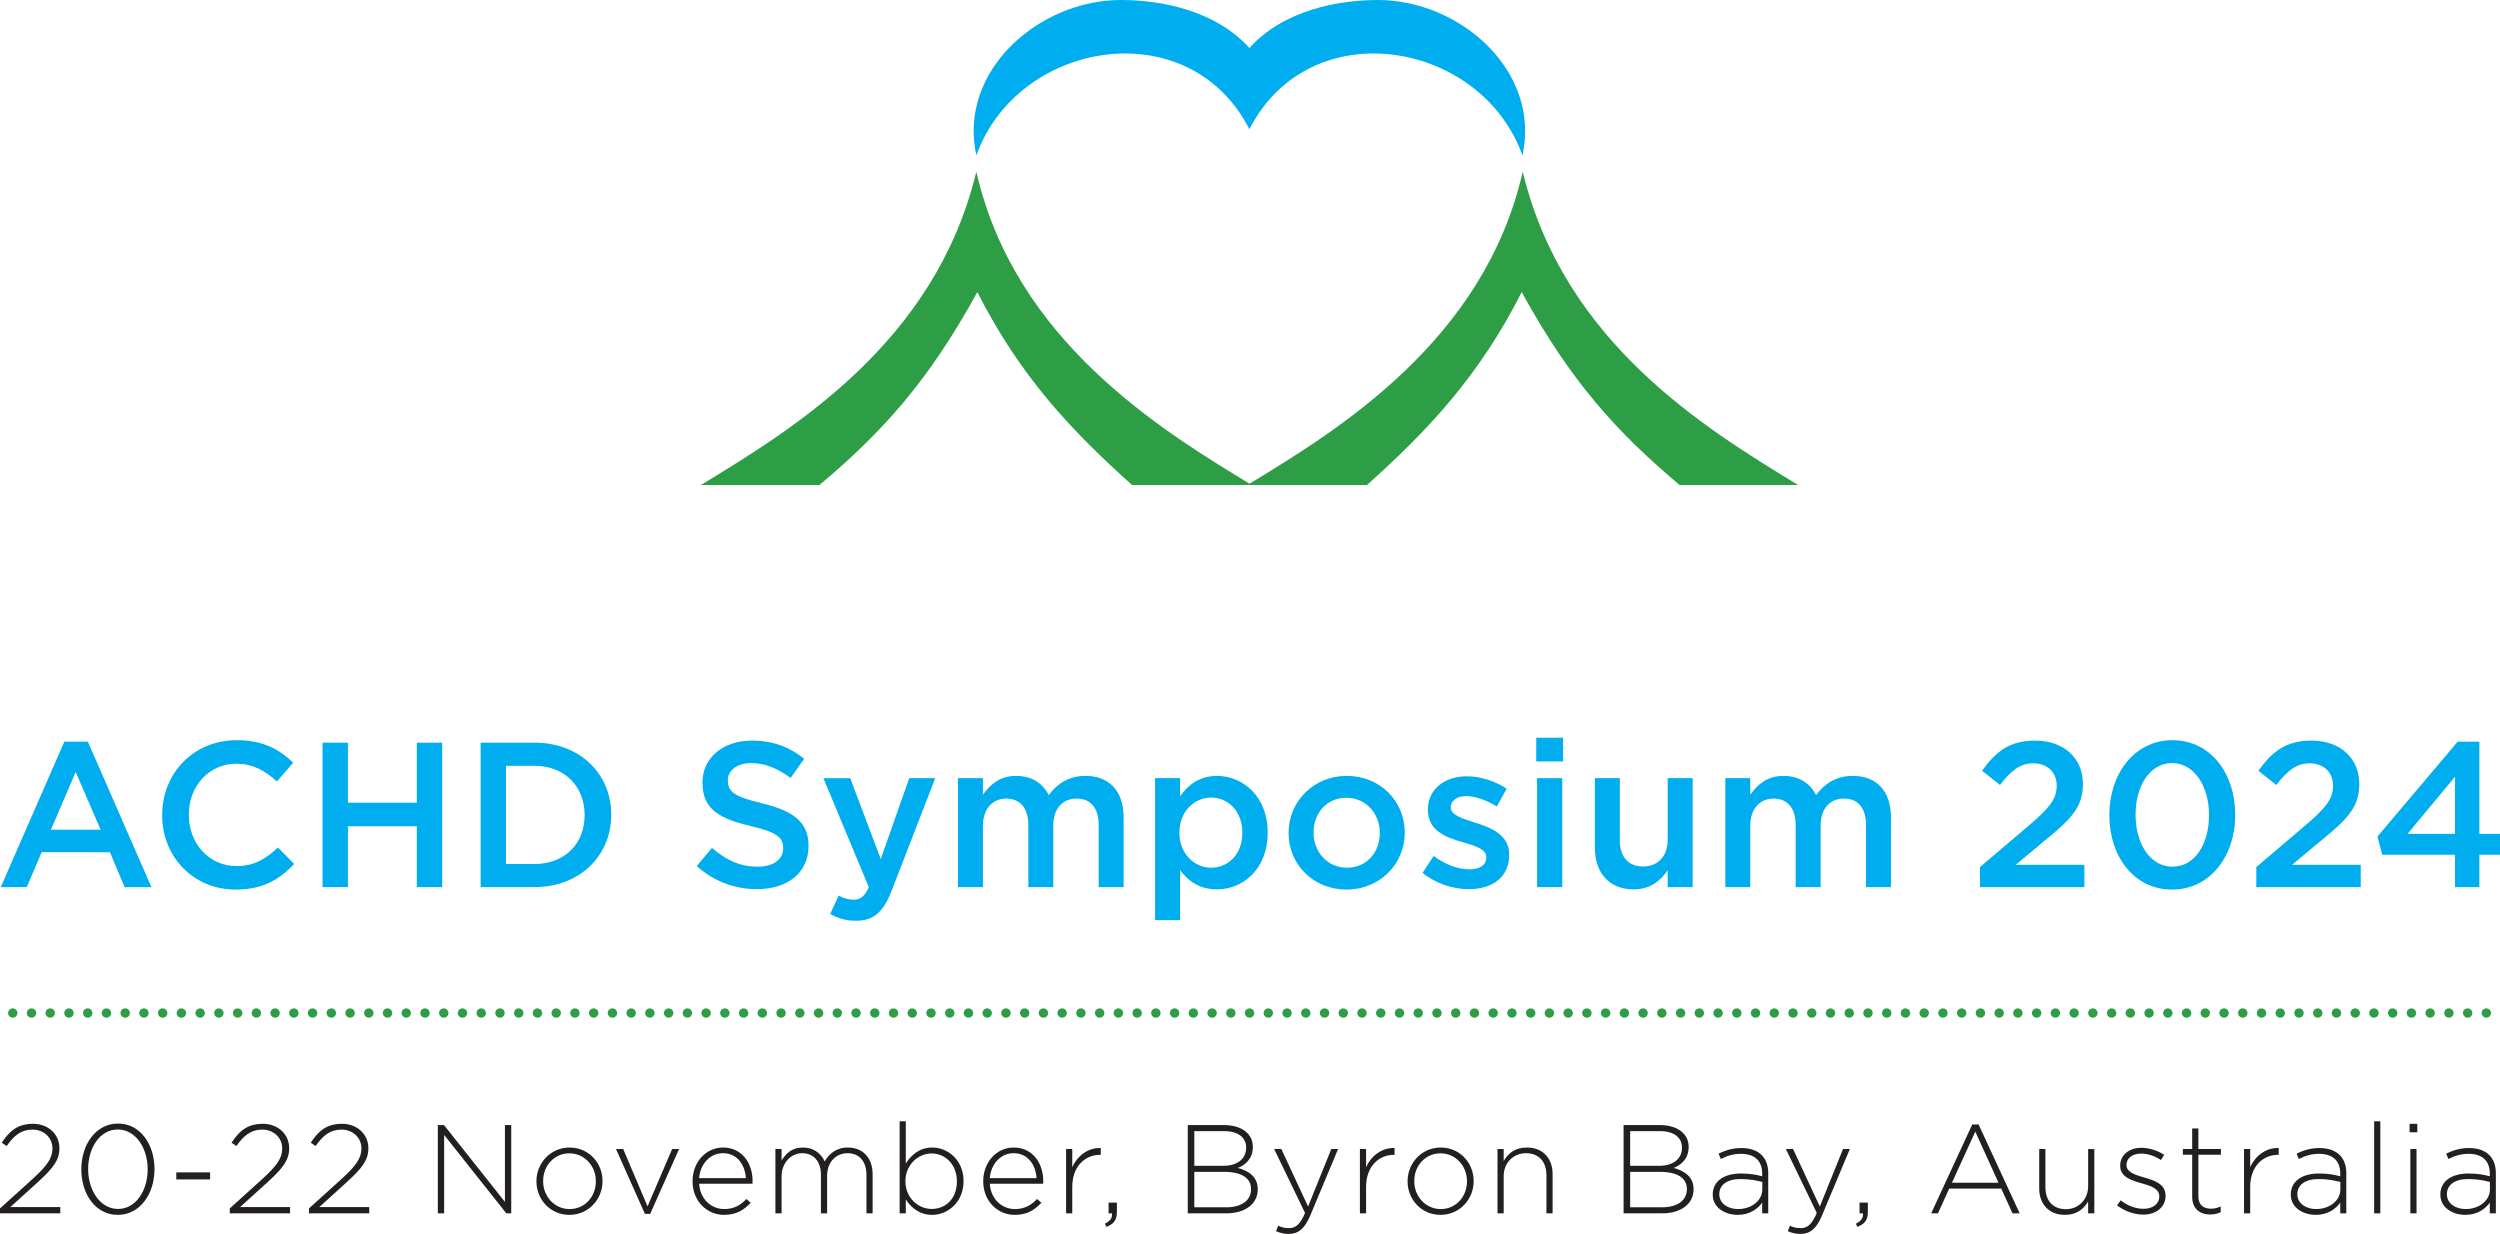
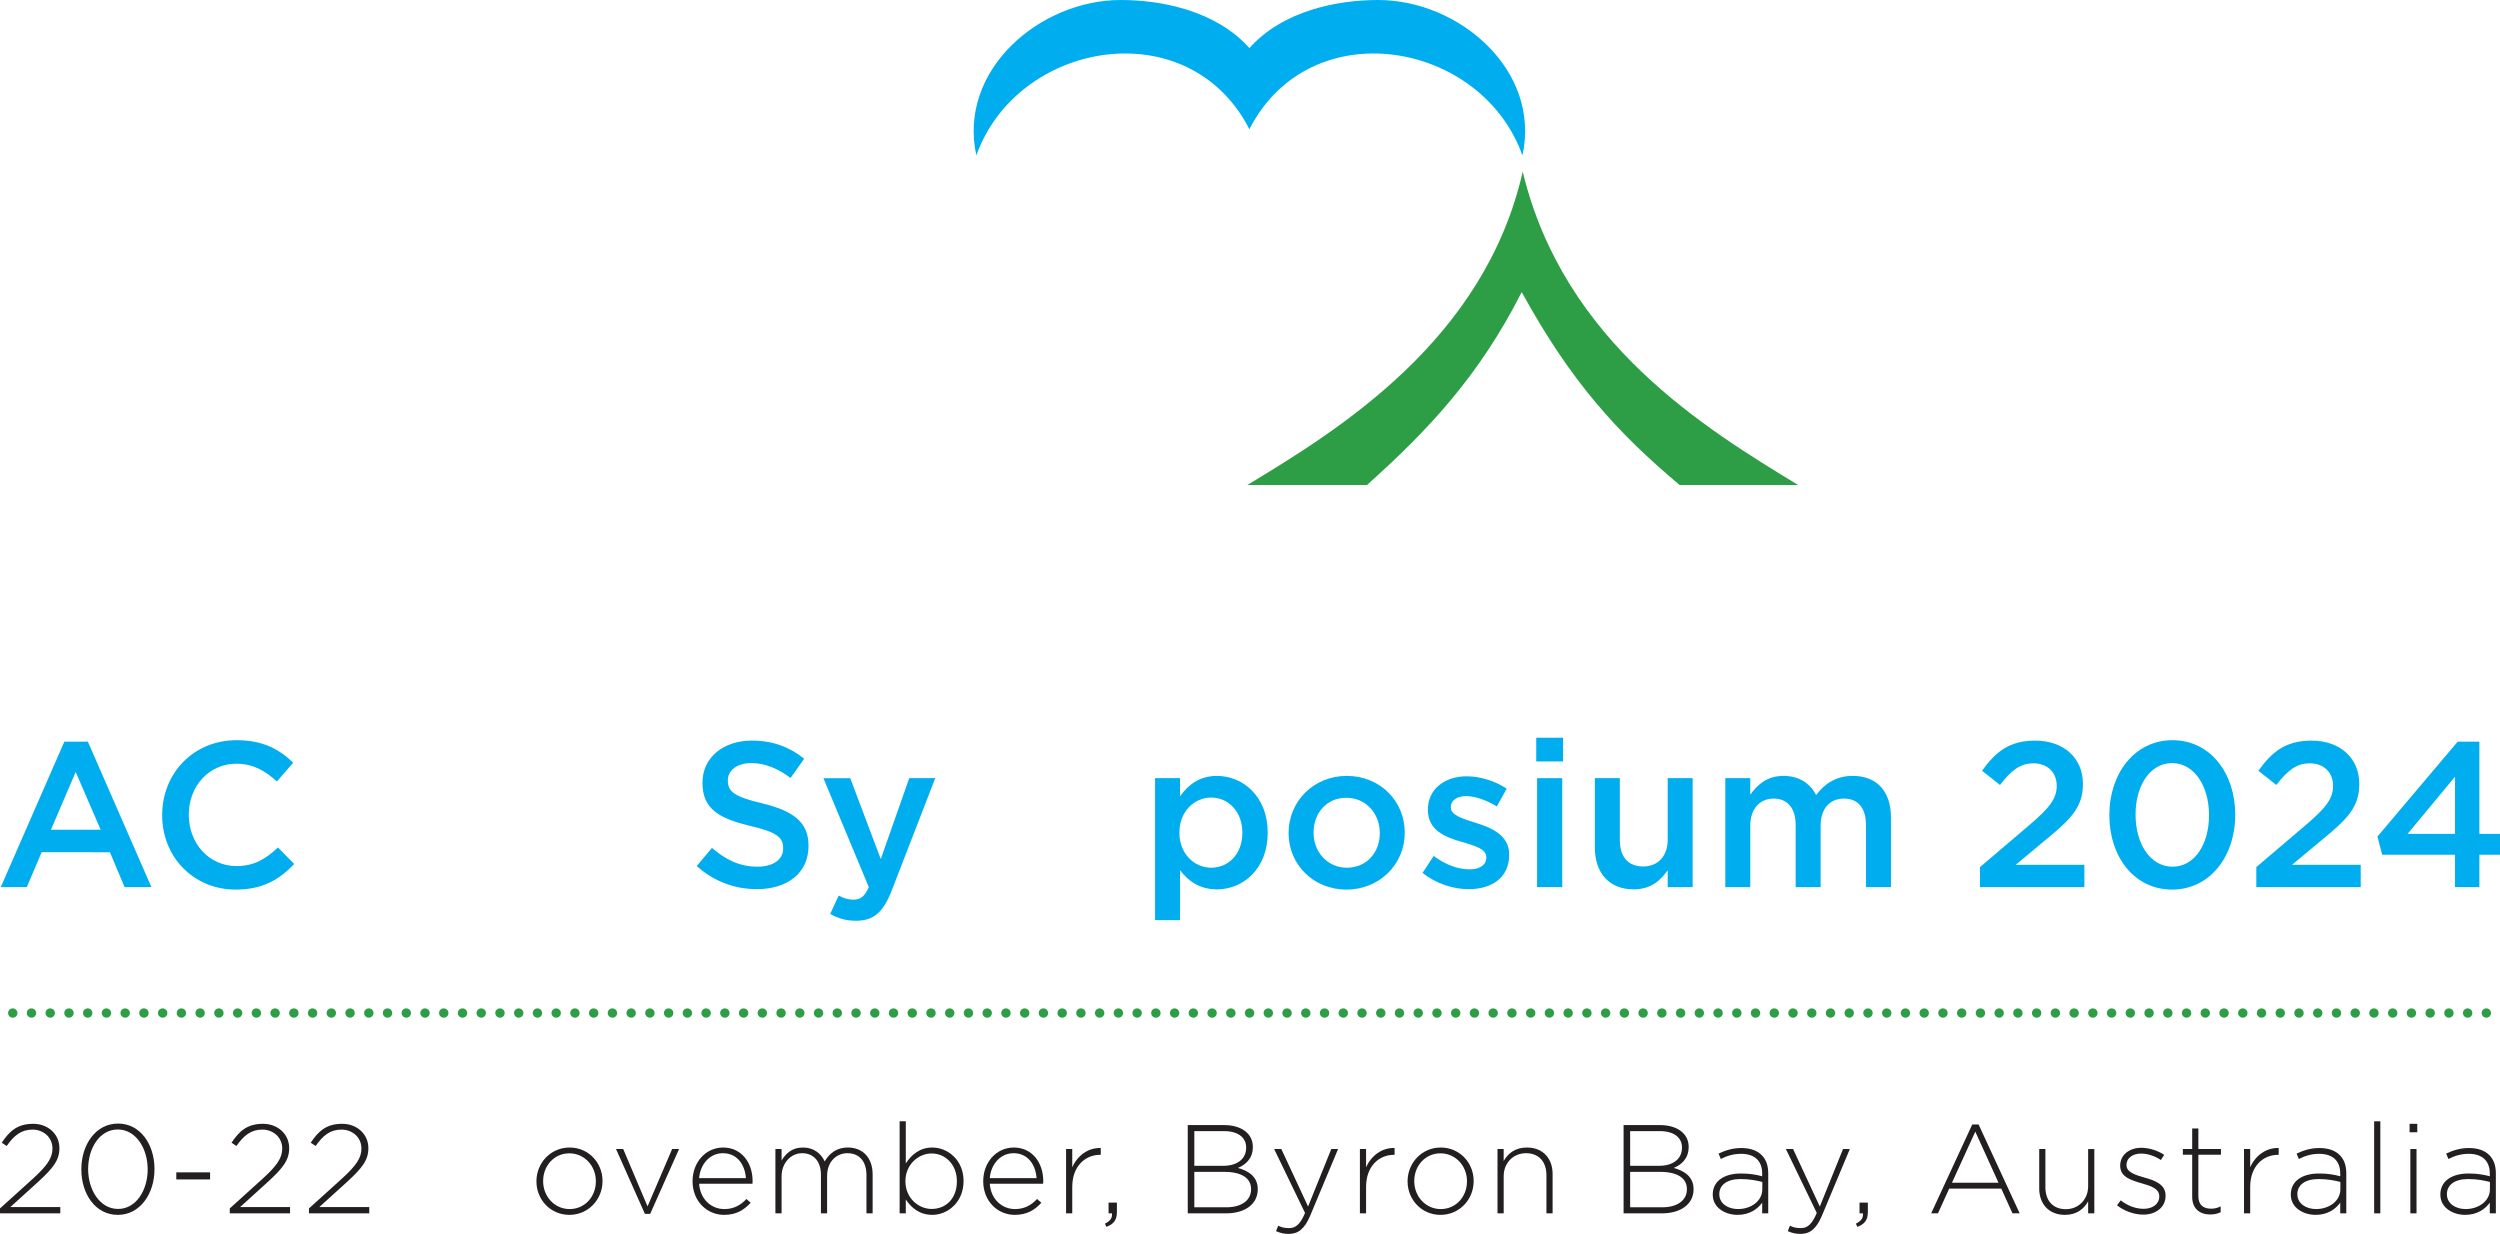
<svg xmlns="http://www.w3.org/2000/svg" id="b" data-name="Layer_2" width="329.092" height="162.428" viewBox="0 0 329.092 162.428">
  <g id="c" data-name="b">
    <g id="d" data-name="c">
      <g>
        <path d="M8.47,97.627h3.096l8.365,19.148h-3.53l-1.929-4.59H5.482l-1.955,4.59H.104s8.366-19.148,8.366-19.148ZM13.25,109.225l-3.287-7.605-3.259,7.605h6.546Z" fill="#00aeef" />
        <path d="M21.349,107.324v-.055c0-5.404,4.047-9.832,9.805-9.832,3.504,0,5.622,1.223,7.442,2.961l-2.146,2.472c-1.549-1.412-3.151-2.336-5.351-2.336-3.586,0-6.247,2.96-6.247,6.682v.054c0,3.722,2.635,6.736,6.273,6.736,2.336,0,3.83-.923,5.46-2.444l2.146,2.173c-1.982,2.064-4.155,3.368-7.714,3.368-5.567,0-9.669-4.318-9.669-9.778h.001Z" fill="#00aeef" />
-         <path d="M42.458,97.763h3.341v7.903h9.071v-7.903h3.341v19.013h-3.341v-8.013h-9.071v8.013h-3.341v-19.013Z" fill="#00aeef" />
-         <path d="M63.268,97.763h7.089c5.976,0,10.104,4.102,10.104,9.452v.054c0,5.352-4.128,9.507-10.104,9.507h-7.089s0-19.013,0-19.013ZM70.357,113.734c3.993,0,6.601-2.688,6.601-6.41v-.055c0-3.721-2.607-6.464-6.601-6.464h-3.748v12.929s3.748,0,3.748,0Z" fill="#00aeef" />
        <path d="M91.712,114.005l2.01-2.39c1.82,1.575,3.667,2.472,6.003,2.472,2.063,0,3.367-.951,3.367-2.391v-.055c0-1.357-.76-2.091-4.291-2.906-4.047-.978-6.328-2.173-6.328-5.677v-.054c0-3.26,2.716-5.514,6.491-5.514,2.771,0,4.971.842,6.898,2.39l-1.792,2.526c-1.712-1.276-3.423-1.956-5.161-1.956-1.955,0-3.096,1.006-3.096,2.255v.055c0,1.466.869,2.118,4.508,2.987,4.021.978,6.111,2.417,6.111,5.568v.054c0,3.559-2.797,5.677-6.79,5.677-2.906,0-5.649-1.005-7.931-3.042h.001Z" fill="#00aeef" />
        <path d="M119.691,102.435h3.422l-5.703,14.721c-1.141,2.961-2.417,4.047-4.727,4.047-1.357,0-2.39-.325-3.395-.896l1.113-2.418c.598.326,1.25.544,1.929.544.924,0,1.494-.408,2.037-1.657l-5.976-14.341h3.531l4.02,10.647,3.748-10.647h0Z" fill="#00aeef" />
-         <path d="M126.105,102.435h3.286v2.173c.924-1.276,2.173-2.472,4.373-2.472,2.064,0,3.53,1.005,4.291,2.525,1.141-1.521,2.662-2.525,4.835-2.525,3.123,0,5.024,1.982,5.024,5.486v9.153h-3.286v-8.148c0-2.281-1.06-3.504-2.906-3.504-1.793,0-3.069,1.25-3.069,3.559v8.094h-3.286v-8.176c0-2.227-1.087-3.477-2.906-3.477s-3.069,1.358-3.069,3.559v8.094h-3.286v-14.341h-.001Z" fill="#00aeef" />
        <path d="M152.049,102.435h3.286v2.39c1.06-1.493,2.553-2.688,4.861-2.688,3.396,0,6.682,2.688,6.682,7.441v.055c0,4.753-3.259,7.442-6.682,7.442-2.362,0-3.856-1.195-4.861-2.526v6.573h-3.286v-18.687ZM163.538,109.632v-.055c0-2.77-1.874-4.59-4.101-4.59s-4.183,1.847-4.183,4.59v.055c0,2.743,1.955,4.591,4.183,4.591,2.254,0,4.101-1.766,4.101-4.591Z" fill="#00aeef" />
        <path d="M169.626,109.687v-.055c0-4.102,3.26-7.496,7.659-7.496s7.633,3.341,7.633,7.441v.055c0,4.074-3.26,7.47-7.687,7.47-4.373,0-7.605-3.341-7.605-7.415ZM181.631,109.687v-.055c0-2.525-1.819-4.617-4.399-4.617-2.635,0-4.318,2.064-4.318,4.562v.055c0,2.499,1.819,4.591,4.372,4.591,2.662,0,4.346-2.064,4.346-4.536h0Z" fill="#00aeef" />
        <path d="M187.258,114.902l1.467-2.228c1.548,1.168,3.231,1.766,4.698,1.766,1.412,0,2.228-.598,2.228-1.548v-.055c0-1.113-1.521-1.493-3.205-2.01-2.118-.598-4.481-1.467-4.481-4.21v-.055c0-2.716,2.254-4.373,5.106-4.373,1.792,0,3.748.625,5.269,1.63l-1.304,2.336c-1.385-.842-2.852-1.358-4.047-1.358-1.276,0-2.01.625-2.01,1.44v.054c0,1.032,1.548,1.467,3.232,2.01,2.091.652,4.454,1.603,4.454,4.184v.054c0,3.015-2.336,4.509-5.323,4.509-2.037,0-4.292-.706-6.084-2.146h0Z" fill="#00aeef" />
        <path d="M202.227,97.112h3.531v3.123h-3.531v-3.123ZM202.336,102.435h3.313v14.341h-3.313v-14.341Z" fill="#00aeef" />
        <path d="M209.943,111.561v-9.126h3.286v8.148c0,2.227,1.114,3.477,3.069,3.477,1.901,0,3.232-1.304,3.232-3.531v-8.094h3.286v14.341h-3.286v-2.228c-.924,1.358-2.255,2.526-4.481,2.526-3.232,0-5.106-2.173-5.106-5.514h0Z" fill="#00aeef" />
        <path d="M227.113,102.435h3.286v2.173c.924-1.276,2.173-2.472,4.373-2.472,2.064,0,3.53,1.005,4.291,2.525,1.141-1.521,2.662-2.525,4.835-2.525,3.123,0,5.024,1.982,5.024,5.486v9.153h-3.286v-8.148c0-2.281-1.06-3.504-2.906-3.504-1.793,0-3.069,1.25-3.069,3.559v8.094h-3.286v-8.176c0-2.227-1.087-3.477-2.906-3.477s-3.069,1.358-3.069,3.559v8.094h-3.286v-14.341h-.001Z" fill="#00aeef" />
        <path d="M260.636,114.141l6.546-5.568c2.607-2.227,3.558-3.422,3.558-5.133,0-1.874-1.331-2.961-3.069-2.961s-2.933.951-4.399,2.853l-2.363-1.874c1.819-2.526,3.612-3.966,7.008-3.966,3.721,0,6.273,2.281,6.273,5.677v.054c0,3.016-1.575,4.617-4.943,7.361l-3.911,3.259h9.045v2.934h-13.743v-2.635h-.002Z" fill="#00aeef" />
        <path d="M277.669,107.324v-.055c0-5.432,3.313-9.832,8.312-9.832,4.971,0,8.257,4.346,8.257,9.778v.054c0,5.433-3.313,9.833-8.312,9.833s-8.257-4.346-8.257-9.778ZM290.789,107.324v-.055c0-3.748-1.929-6.817-4.862-6.817s-4.808,3.016-4.808,6.764v.054c0,3.749,1.901,6.818,4.862,6.818s4.808-3.016,4.808-6.764Z" fill="#00aeef" />
        <path d="M297.012,114.141l6.546-5.568c2.607-2.227,3.558-3.422,3.558-5.133,0-1.874-1.331-2.961-3.069-2.961s-2.934.951-4.399,2.853l-2.363-1.874c1.819-2.526,3.612-3.966,7.008-3.966,3.721,0,6.273,2.281,6.273,5.677v.054c0,3.016-1.575,4.617-4.943,7.361l-3.911,3.259h9.045v2.934h-13.743v-2.635h-.002Z" fill="#00aeef" />
        <path d="M323.171,112.511h-9.588l-.625-2.39,10.565-12.494h2.853v12.141h2.716v2.743h-2.716v4.265h-3.205v-4.265ZM323.171,109.768v-7.523l-6.247,7.523h6.247Z" fill="#00aeef" />
      </g>
      <path d="M181.409,0c-5.404,0-12.536,1.407-16.942,6.323-4.406-4.916-11.538-6.323-16.942-6.323-10.666,0-21.458,9.25-19.002,20.462,5.393-15.136,27.957-19.061,35.944-3.452h0c7.987-15.609,30.551-11.684,35.944,3.452,2.456-11.212-8.336-20.462-19.002-20.462Z" fill="#00aeef" />
-       <path d="M149.027,63.848c-7.98-7.143-14.776-14.338-20.372-25.397-6.46,11.781-12.537,18.458-20.79,25.397h-15.601c11.972-7.306,30.831-18.643,36.257-41.253,5.063,22.251,24.279,34.008,36.257,41.253h-15.753.002Z" fill="#2e9e46" />
      <path d="M179.941,63.848c7.98-7.143,14.776-14.338,20.372-25.397,6.46,11.781,12.537,18.458,20.79,25.397h15.601c-11.972-7.306-30.831-18.643-36.257-41.253-5.063,22.251-24.279,34.008-36.257,41.253h15.753-.002Z" fill="#2e9e46" />
      <g>
        <path d="M1.683,133.967c-.339,0-.62-.275-.62-.614s.27-.614.609-.614h.01c.339,0,.614.275.614.614s-.275.614-.614.614h.001Z" fill="#2e9e46" />
        <path d="M6.617,133.967c-.339,0-.625-.275-.625-.614s.265-.614.604-.614h.021c.339,0,.614.275.614.614s-.275.614-.614.614ZM4.15,133.967c-.339,0-.625-.275-.625-.614s.265-.614.604-.614h.021c.339,0,.614.275.614.614s-.275.614-.614.614Z" fill="#2e9e46" />
        <path d="M324.838,133.967c-.34,0-.624-.275-.624-.614s.266-.614.604-.614h.02c.339,0,.614.275.614.614s-.275.614-.614.614ZM322.372,133.967c-.34,0-.624-.275-.624-.614s.266-.614.604-.614h.02c.339,0,.614.275.614.614s-.275.614-.614.614ZM319.905,133.967c-.339,0-.624-.275-.624-.614s.265-.614.604-.614h.02c.34,0,.614.275.614.614s-.274.614-.614.614ZM317.438,133.967c-.339,0-.624-.275-.624-.614s.265-.614.604-.614h.02c.34,0,.614.275.614.614s-.274.614-.614.614ZM314.971,133.967c-.339,0-.624-.275-.624-.614s.266-.614.604-.614h.02c.339,0,.614.275.614.614s-.275.614-.614.614ZM312.504,133.967c-.339,0-.625-.275-.625-.614s.266-.614.604-.614h.021c.339,0,.614.275.614.614s-.275.614-.614.614ZM310.038,133.967c-.339,0-.625-.275-.625-.614s.265-.614.604-.614h.021c.339,0,.614.275.614.614s-.275.614-.614.614ZM307.571,133.967c-.339,0-.625-.275-.625-.614s.265-.614.604-.614h.021c.339,0,.614.275.614.614s-.275.614-.614.614ZM305.104,133.967c-.34,0-.625-.275-.625-.614s.266-.614.604-.614h.021c.339,0,.614.275.614.614s-.275.614-.614.614ZM302.637,133.967c-.34,0-.625-.275-.625-.614s.266-.614.604-.614h.021c.339,0,.614.275.614.614s-.275.614-.614.614ZM300.17,133.967c-.339,0-.625-.275-.625-.614s.266-.614.604-.614h.021c.34,0,.614.275.614.614s-.274.614-.614.614ZM297.704,133.967c-.339,0-.625-.275-.625-.614s.266-.614.604-.614h.021c.34,0,.614.275.614.614s-.274.614-.614.614ZM295.237,133.967c-.339,0-.625-.275-.625-.614s.266-.614.604-.614h.021c.339,0,.614.275.614.614s-.275.614-.614.614ZM292.77,133.967c-.339,0-.625-.275-.625-.614s.266-.614.604-.614h.021c.339,0,.614.275.614.614s-.275.614-.614.614ZM290.303,133.967c-.339,0-.625-.275-.625-.614s.265-.614.604-.614h.021c.339,0,.614.275.614.614s-.275.614-.614.614ZM287.836,133.967c-.339,0-.625-.275-.625-.614s.265-.614.604-.614h.021c.339,0,.614.275.614.614s-.275.614-.614.614ZM285.37,133.967c-.34,0-.625-.275-.625-.614s.266-.614.604-.614h.021c.339,0,.614.275.614.614s-.275.614-.614.614ZM282.903,133.967c-.34,0-.625-.275-.625-.614s.266-.614.604-.614h.021c.339,0,.614.275.614.614s-.275.614-.614.614ZM280.436,133.967c-.339,0-.625-.275-.625-.614s.266-.614.604-.614h.021c.34,0,.614.275.614.614s-.274.614-.614.614ZM277.969,133.967c-.339,0-.625-.275-.625-.614s.266-.614.604-.614h.021c.34,0,.614.275.614.614s-.274.614-.614.614ZM275.502,133.967c-.339,0-.625-.275-.625-.614s.266-.614.604-.614h.021c.339,0,.614.275.614.614s-.275.614-.614.614ZM273.036,133.967c-.339,0-.625-.275-.625-.614s.266-.614.604-.614h.021c.339,0,.614.275.614.614s-.275.614-.614.614ZM270.569,133.967c-.339,0-.625-.275-.625-.614s.265-.614.604-.614h.021c.339,0,.614.275.614.614s-.275.614-.614.614ZM268.102,133.967c-.339,0-.625-.275-.625-.614s.265-.614.605-.614h.02c.339,0,.614.275.614.614s-.275.614-.614.614ZM265.635,133.967c-.34,0-.625-.275-.625-.614s.266-.614.604-.614h.021c.339,0,.614.275.614.614s-.275.614-.614.614ZM263.168,133.967c-.34,0-.625-.275-.625-.614s.266-.614.604-.614h.021c.339,0,.614.275.614.614s-.275.614-.614.614ZM260.702,133.967c-.339,0-.625-.275-.625-.614s.266-.614.604-.614h.021c.34,0,.614.275.614.614s-.274.614-.614.614ZM258.235,133.967c-.339,0-.625-.275-.625-.614s.266-.614.604-.614h.021c.34,0,.614.275.614.614s-.274.614-.614.614ZM255.768,133.967c-.339,0-.625-.275-.625-.614s.266-.614.604-.614h.021c.339,0,.614.275.614.614s-.275.614-.614.614h0ZM253.301,133.967c-.339,0-.625-.275-.625-.614s.266-.614.604-.614h.021c.339,0,.614.275.614.614s-.275.614-.614.614ZM250.833,133.967c-.339,0-.624-.275-.624-.614s.265-.614.604-.614h.02c.339,0,.614.275.614.614s-.275.614-.614.614h0ZM248.367,133.967c-.339,0-.624-.275-.624-.614s.265-.614.604-.614h.02c.34,0,.614.275.614.614s-.274.614-.614.614h0ZM245.9,133.967c-.339,0-.625-.275-.625-.614s.266-.614.604-.614h.021c.34,0,.614.275.614.614s-.274.614-.614.614ZM243.433,133.967c-.339,0-.625-.275-.625-.614s.266-.614.604-.614h.021c.339,0,.614.275.614.614s-.275.614-.614.614ZM240.966,133.967c-.339,0-.625-.275-.625-.614s.266-.614.604-.614h.021c.339,0,.614.275.614.614s-.275.614-.614.614ZM238.5,133.967c-.339,0-.625-.275-.625-.614s.265-.614.604-.614h.021c.339,0,.614.275.614.614s-.275.614-.614.614ZM236.033,133.967c-.34,0-.625-.275-.625-.614s.265-.614.604-.614h.021c.339,0,.614.275.614.614s-.275.614-.614.614ZM233.566,133.967c-.34,0-.625-.275-.625-.614s.266-.614.604-.614h.021c.339,0,.614.275.614.614s-.275.614-.614.614ZM231.099,133.967c-.339,0-.625-.275-.625-.614s.266-.614.604-.614h.021c.339,0,.614.275.614.614s-.275.614-.614.614ZM228.632,133.967c-.339,0-.625-.275-.625-.614s.266-.614.604-.614h.021c.34,0,.614.275.614.614s-.274.614-.614.614ZM226.166,133.967c-.339,0-.625-.275-.625-.614s.266-.614.604-.614h.021c.34,0,.614.275.614.614s-.274.614-.614.614ZM223.699,133.967c-.339,0-.625-.275-.625-.614s.266-.614.604-.614h.021c.339,0,.614.275.614.614s-.275.614-.614.614ZM221.232,133.967c-.339,0-.625-.275-.625-.614s.266-.614.604-.614h.021c.339,0,.614.275.614.614s-.275.614-.614.614ZM218.765,133.967c-.339,0-.625-.275-.625-.614s.265-.614.604-.614h.021c.339,0,.614.275.614.614s-.275.614-.614.614ZM216.298,133.967c-.34,0-.625-.275-.625-.614s.265-.614.604-.614h.021c.339,0,.614.275.614.614s-.275.614-.614.614ZM213.832,133.967c-.34,0-.625-.275-.625-.614s.266-.614.604-.614h.021c.339,0,.614.275.614.614s-.275.614-.614.614ZM211.365,133.967c-.339,0-.625-.275-.625-.614s.266-.614.604-.614h.021c.339,0,.614.275.614.614s-.275.614-.614.614ZM208.898,133.967c-.339,0-.625-.275-.625-.614s.266-.614.604-.614h.021c.34,0,.614.275.614.614s-.274.614-.614.614ZM206.431,133.967c-.339,0-.625-.275-.625-.614s.266-.614.604-.614h.021c.34,0,.614.275.614.614s-.274.614-.614.614ZM203.964,133.967c-.339,0-.625-.275-.625-.614s.266-.614.604-.614h.021c.339,0,.614.275.614.614s-.275.614-.614.614ZM201.498,133.967c-.339,0-.625-.275-.625-.614s.266-.614.604-.614h.021c.339,0,.614.275.614.614s-.275.614-.614.614ZM199.03,133.967c-.339,0-.624-.275-.624-.614s.265-.614.604-.614h.02c.34,0,.614.275.614.614s-.274.614-.614.614h0ZM196.563,133.967c-.339,0-.624-.275-.624-.614s.265-.614.604-.614h.02c.34,0,.614.275.614.614s-.274.614-.614.614h0ZM194.096,133.967c-.339,0-.624-.275-.624-.614s.266-.614.604-.614h.02c.339,0,.614.275.614.614s-.275.614-.614.614h0ZM191.629,133.967c-.339,0-.625-.275-.625-.614s.266-.614.604-.614h.021c.339,0,.614.275.614.614s-.275.614-.614.614ZM189.163,133.967c-.339,0-.625-.275-.625-.614s.265-.614.604-.614h.021c.339,0,.614.275.614.614s-.275.614-.614.614ZM186.696,133.967c-.339,0-.625-.275-.625-.614s.265-.614.604-.614h.021c.339,0,.614.275.614.614s-.275.614-.614.614ZM184.229,133.967c-.34,0-.625-.275-.625-.614s.266-.614.604-.614h.021c.339,0,.614.275.614.614s-.275.614-.614.614ZM181.762,133.967c-.34,0-.625-.275-.625-.614s.266-.614.604-.614h.021c.339,0,.614.275.614.614s-.275.614-.614.614ZM179.295,133.967c-.339,0-.625-.275-.625-.614s.266-.614.604-.614h.021c.34,0,.614.275.614.614s-.274.614-.614.614ZM176.829,133.967c-.339,0-.625-.275-.625-.614s.266-.614.604-.614h.021c.34,0,.614.275.614.614s-.274.614-.614.614ZM174.362,133.967c-.339,0-.625-.275-.625-.614s.266-.614.604-.614h.021c.339,0,.614.275.614.614s-.275.614-.614.614ZM171.895,133.967c-.339,0-.625-.275-.625-.614s.265-.614.604-.614h.021c.339,0,.614.275.614.614s-.275.614-.614.614ZM169.428,133.967c-.339,0-.625-.275-.625-.614s.265-.614.604-.614h.021c.339,0,.614.275.614.614s-.275.614-.614.614ZM166.961,133.967c-.339,0-.625-.275-.625-.614s.265-.614.604-.614h.021c.339,0,.614.275.614.614s-.275.614-.614.614ZM164.495,133.967c-.339,0-.625-.275-.625-.614s.265-.614.604-.614h.021c.339,0,.614.275.614.614s-.275.614-.614.614ZM162.028,133.967c-.339,0-.625-.275-.625-.614s.265-.614.604-.614h.021c.339,0,.614.275.614.614s-.275.614-.614.614ZM159.561,133.967c-.339,0-.625-.275-.625-.614s.265-.614.604-.614h.02c.339,0,.614.275.614.614s-.275.614-.614.614h0ZM157.094,133.967c-.339,0-.625-.275-.625-.614s.265-.614.604-.614h.02c.339,0,.614.275.614.614s-.275.614-.614.614h0ZM154.627,133.967c-.339,0-.625-.275-.625-.614s.265-.614.604-.614h.02c.339,0,.614.275.614.614s-.275.614-.614.614h0ZM152.16,133.967c-.339,0-.625-.275-.625-.614s.265-.614.604-.614h.021c.339,0,.614.275.614.614s-.275.614-.614.614ZM149.693,133.967c-.339,0-.625-.275-.625-.614s.265-.614.604-.614h.021c.339,0,.614.275.614.614s-.275.614-.614.614ZM147.227,133.967c-.339,0-.625-.275-.625-.614s.265-.614.604-.614h.021c.339,0,.614.275.614.614s-.275.614-.614.614ZM144.76,133.967c-.339,0-.625-.275-.625-.614s.265-.614.604-.614h.021c.339,0,.614.275.614.614s-.275.614-.614.614ZM142.293,133.967c-.339,0-.625-.275-.625-.614s.265-.614.604-.614h.021c.339,0,.614.275.614.614s-.275.614-.614.614ZM139.826,133.967c-.339,0-.625-.275-.625-.614s.265-.614.604-.614h.021c.339,0,.614.275.614.614s-.275.614-.614.614ZM137.359,133.967c-.339,0-.625-.275-.625-.614s.265-.614.604-.614h.021c.339,0,.614.275.614.614s-.275.614-.614.614ZM134.893,133.967c-.339,0-.625-.275-.625-.614s.265-.614.604-.614h.021c.339,0,.614.275.614.614s-.275.614-.614.614ZM132.425,133.967c-.339,0-.625-.275-.625-.614s.265-.614.604-.614h.02c.339,0,.614.275.614.614s-.275.614-.614.614h0ZM129.958,133.967c-.339,0-.625-.275-.625-.614s.265-.614.604-.614h.02c.339,0,.614.275.614.614s-.275.614-.614.614h0ZM127.492,133.967c-.339,0-.625-.275-.625-.614s.265-.614.604-.614h.021c.339,0,.614.275.614.614s-.275.614-.614.614ZM125.025,133.967c-.339,0-.625-.275-.625-.614s.265-.614.604-.614h.021c.339,0,.614.275.614.614s-.275.614-.614.614ZM122.558,133.967c-.339,0-.625-.275-.625-.614s.265-.614.604-.614h.021c.339,0,.614.275.614.614s-.275.614-.614.614ZM120.091,133.967c-.339,0-.625-.275-.625-.614s.265-.614.604-.614h.021c.339,0,.614.275.614.614s-.275.614-.614.614ZM117.625,133.967c-.339,0-.625-.275-.625-.614s.265-.614.604-.614h.021c.339,0,.614.275.614.614s-.275.614-.614.614ZM115.158,133.967c-.339,0-.625-.275-.625-.614s.265-.614.604-.614h.021c.339,0,.614.275.614.614s-.275.614-.614.614ZM112.691,133.967c-.339,0-.625-.275-.625-.614s.265-.614.604-.614h.021c.339,0,.614.275.614.614s-.275.614-.614.614ZM110.224,133.967c-.339,0-.625-.275-.625-.614s.265-.614.604-.614h.021c.339,0,.614.275.614.614s-.275.614-.614.614ZM107.757,133.967c-.339,0-.625-.275-.625-.614s.265-.614.604-.614h.021c.339,0,.614.275.614.614s-.275.614-.614.614ZM105.29,133.967c-.339,0-.625-.275-.625-.614s.265-.614.604-.614h.02c.339,0,.614.275.614.614s-.275.614-.614.614h.001ZM102.823,133.967c-.339,0-.625-.275-.625-.614s.265-.614.604-.614h.02c.339,0,.614.275.614.614s-.275.614-.614.614h.001ZM100.356,133.967c-.339,0-.625-.275-.625-.614s.265-.614.604-.614h.021c.339,0,.614.275.614.614s-.275.614-.614.614ZM97.89,133.967c-.339,0-.625-.275-.625-.614s.265-.614.604-.614h.021c.339,0,.614.275.614.614s-.275.614-.614.614ZM95.423,133.967c-.339,0-.625-.275-.625-.614s.265-.614.604-.614h.021c.339,0,.614.275.614.614s-.275.614-.614.614ZM92.956,133.967c-.339,0-.625-.275-.625-.614s.265-.614.604-.614h.021c.339,0,.614.275.614.614s-.275.614-.614.614ZM90.489,133.967c-.339,0-.625-.275-.625-.614s.265-.614.604-.614h.021c.339,0,.614.275.614.614s-.275.614-.614.614ZM88.022,133.967c-.339,0-.625-.275-.625-.614s.265-.614.604-.614h.021c.339,0,.614.275.614.614s-.275.614-.614.614ZM85.556,133.967c-.339,0-.625-.275-.625-.614s.265-.614.604-.614h.021c.339,0,.614.275.614.614s-.275.614-.614.614ZM83.089,133.967c-.339,0-.625-.275-.625-.614s.265-.614.604-.614h.021c.339,0,.614.275.614.614s-.275.614-.614.614ZM80.622,133.967c-.339,0-.625-.275-.625-.614s.265-.614.604-.614h.02c.339,0,.614.275.614.614s-.275.614-.614.614h.001ZM78.155,133.967c-.339,0-.625-.275-.625-.614s.265-.614.604-.614h.02c.339,0,.614.275.614.614s-.275.614-.614.614h.001ZM75.688,133.967c-.339,0-.625-.275-.625-.614s.265-.614.604-.614h.02c.339,0,.614.275.614.614s-.275.614-.614.614h.001ZM73.221,133.967c-.339,0-.625-.275-.625-.614s.265-.614.604-.614h.021c.339,0,.614.275.614.614s-.275.614-.614.614ZM70.754,133.967c-.339,0-.625-.275-.625-.614s.265-.614.604-.614h.021c.339,0,.614.275.614.614s-.275.614-.614.614ZM68.288,133.967c-.339,0-.625-.275-.625-.614s.265-.614.604-.614h.021c.339,0,.614.275.614.614s-.275.614-.614.614ZM65.821,133.967c-.339,0-.625-.275-.625-.614s.265-.614.604-.614h.021c.339,0,.614.275.614.614s-.275.614-.614.614ZM63.354,133.967c-.339,0-.625-.275-.625-.614s.265-.614.604-.614h.021c.339,0,.614.275.614.614s-.275.614-.614.614ZM60.887,133.967c-.339,0-.625-.275-.625-.614s.265-.614.604-.614h.021c.339,0,.614.275.614.614s-.275.614-.614.614ZM58.42,133.967c-.339,0-.625-.275-.625-.614s.265-.614.604-.614h.021c.339,0,.614.275.614.614s-.275.614-.614.614ZM55.954,133.967c-.339,0-.625-.275-.625-.614s.265-.614.604-.614h.021c.339,0,.614.275.614.614s-.275.614-.614.614ZM53.486,133.967c-.339,0-.625-.275-.625-.614s.265-.614.604-.614h.02c.339,0,.614.275.614.614s-.275.614-.614.614h0ZM51.02,133.967c-.339,0-.625-.275-.625-.614s.265-.614.604-.614h.02c.339,0,.614.275.614.614s-.275.614-.614.614h0ZM48.553,133.967c-.339,0-.625-.275-.625-.614s.265-.614.604-.614h.02c.339,0,.614.275.614.614s-.275.614-.614.614h0ZM46.086,133.967c-.339,0-.625-.275-.625-.614s.265-.614.604-.614h.021c.339,0,.614.275.614.614s-.275.614-.614.614ZM43.619,133.967c-.339,0-.625-.275-.625-.614s.265-.614.604-.614h.021c.339,0,.614.275.614.614s-.275.614-.614.614ZM41.152,133.967c-.339,0-.625-.275-.625-.614s.265-.614.604-.614h.021c.339,0,.614.275.614.614s-.275.614-.614.614ZM38.686,133.967c-.339,0-.625-.275-.625-.614s.265-.614.604-.614h.021c.339,0,.614.275.614.614s-.275.614-.614.614ZM36.219,133.967c-.339,0-.625-.275-.625-.614s.265-.614.604-.614h.021c.339,0,.614.275.614.614s-.275.614-.614.614ZM33.752,133.967c-.339,0-.625-.275-.625-.614s.265-.614.604-.614h.021c.339,0,.614.275.614.614s-.275.614-.614.614ZM31.285,133.967c-.339,0-.625-.275-.625-.614s.265-.614.604-.614h.021c.339,0,.614.275.614.614s-.275.614-.614.614ZM28.818,133.967c-.339,0-.625-.275-.625-.614s.265-.614.604-.614h.021c.339,0,.614.275.614.614s-.275.614-.614.614ZM26.351,133.967c-.339,0-.625-.275-.625-.614s.265-.614.604-.614h.02c.339,0,.614.275.614.614s-.275.614-.614.614h0ZM23.884,133.967c-.339,0-.625-.275-.625-.614s.265-.614.604-.614h.02c.339,0,.614.275.614.614s-.275.614-.614.614h0ZM21.417,133.967c-.339,0-.625-.275-.625-.614s.265-.614.604-.614h.021c.339,0,.614.275.614.614s-.275.614-.614.614ZM18.951,133.967c-.339,0-.625-.275-.625-.614s.265-.614.604-.614h.021c.339,0,.614.275.614.614s-.275.614-.614.614ZM16.484,133.967c-.339,0-.625-.275-.625-.614s.265-.614.604-.614h.021c.339,0,.614.275.614.614s-.275.614-.614.614ZM14.017,133.967c-.339,0-.625-.275-.625-.614s.265-.614.604-.614h.021c.339,0,.614.275.614.614s-.275.614-.614.614ZM11.55,133.967c-.339,0-.625-.275-.625-.614s.265-.614.604-.614h.021c.339,0,.614.275.614.614s-.275.614-.614.614ZM9.083,133.967c-.339,0-.625-.275-.625-.614s.265-.614.604-.614h.021c.339,0,.614.275.614.614s-.275.614-.614.614Z" fill="#2e9e46" />
        <path d="M327.295,133.967c-.339,0-.619-.275-.619-.614s.271-.614.609-.614h.01c.339,0,.614.275.614.614s-.275.614-.614.614h0Z" fill="#2e9e46" />
      </g>
      <g>
        <path d="M0,159.074l4.333-3.918c1.909-1.743,2.573-2.739,2.573-3.968,0-1.511-1.229-2.49-2.623-2.49-1.478,0-2.44.764-3.403,2.158l-.647-.432c1.013-1.544,2.092-2.49,4.134-2.49,1.976,0,3.453,1.378,3.453,3.188v.033c0,1.594-.863,2.656-2.905,4.516l-3.553,3.221h6.574v.83H0v-.647h0Z" fill="#231f20" />
        <path d="M10.707,153.945v-.033c0-3.204,1.876-6.01,4.831-6.01s4.798,2.772,4.798,5.977v.033c0,3.204-1.876,6.01-4.831,6.01s-4.798-2.772-4.798-5.977ZM19.439,153.945v-.033c0-2.706-1.527-5.229-3.935-5.229s-3.901,2.49-3.901,5.196v.033c0,2.689,1.527,5.229,3.935,5.229s3.901-2.507,3.901-5.196Z" fill="#231f20" />
        <path d="M23.207,154.326h4.449v.93h-4.449v-.93Z" fill="#231f20" />
        <path d="M30.245,159.074l4.333-3.918c1.909-1.743,2.573-2.739,2.573-3.968,0-1.511-1.229-2.49-2.623-2.49-1.478,0-2.44.764-3.403,2.158l-.647-.432c1.013-1.544,2.092-2.49,4.134-2.49,1.976,0,3.453,1.378,3.453,3.188v.033c0,1.594-.863,2.656-2.905,4.516l-3.553,3.221h6.574v.83h-7.936v-.647h0Z" fill="#231f20" />
        <path d="M40.67,159.074l4.333-3.918c1.909-1.743,2.573-2.739,2.573-3.968,0-1.511-1.229-2.49-2.623-2.49-1.478,0-2.44.764-3.403,2.158l-.647-.432c1.013-1.544,2.092-2.49,4.134-2.49,1.976,0,3.453,1.378,3.453,3.188v.033c0,1.594-.863,2.656-2.905,4.516l-3.553,3.221h6.574v.83h-7.936v-.647h0Z" fill="#231f20" />
-         <path d="M57.635,148.101h.813l8.019,10.11v-10.11h.83v11.621h-.647l-8.185-10.326v10.326h-.83s0-11.621,0-11.621Z" fill="#231f20" />
        <path d="M70.616,155.522v-.033c0-2.374,1.843-4.433,4.366-4.433,2.507,0,4.333,2.025,4.333,4.399v.033c0,2.374-1.843,4.433-4.366,4.433-2.507,0-4.333-2.025-4.333-4.399ZM78.436,155.522v-.033c0-2.042-1.527-3.669-3.486-3.669-2.009,0-3.453,1.644-3.453,3.636v.033c0,2.042,1.527,3.669,3.486,3.669,2.009,0,3.453-1.644,3.453-3.636Z" fill="#231f20" />
        <path d="M81.091,151.255h.946l3.204,7.554,3.237-7.554h.913l-3.802,8.533h-.697l-3.802-8.533h0Z" fill="#231f20" />
        <path d="M91.166,155.505v-.033c0-2.457,1.727-4.416,4.018-4.416,2.374,0,3.885,1.926,3.885,4.433,0,.149,0,.199-.017.332h-7.022c.149,2.108,1.66,3.337,3.32,3.337,1.312,0,2.208-.581,2.905-1.328l.564.498c-.863.93-1.876,1.594-3.503,1.594-2.225,0-4.15-1.776-4.15-4.416h0ZM98.188,155.09c-.116-1.71-1.096-3.287-3.038-3.287-1.677,0-2.972,1.411-3.121,3.287h6.159Z" fill="#231f20" />
        <path d="M102.072,151.255h.813v1.511c.548-.88,1.312-1.71,2.822-1.71,1.478,0,2.391.847,2.855,1.826.548-.946,1.461-1.826,3.055-1.826,2.009,0,3.254,1.411,3.254,3.536v5.13h-.813v-5.03c0-1.826-.946-2.889-2.507-2.889-1.428,0-2.673,1.096-2.673,2.988v4.931h-.813v-5.08c0-1.76-.963-2.839-2.474-2.839s-2.706,1.328-2.706,3.038v4.881h-.813s0-8.467,0-8.467Z" fill="#231f20" />
        <path d="M119.236,157.896v1.826h-.813v-12.119h.813v5.545c.73-1.112,1.81-2.092,3.486-2.092,2.042,0,4.117,1.644,4.117,4.399v.033c0,2.756-2.075,4.433-4.117,4.433-1.693,0-2.789-.963-3.486-2.025h0ZM125.96,155.522v-.033c0-2.225-1.544-3.652-3.32-3.652-1.76,0-3.453,1.478-3.453,3.636v.033c0,2.175,1.693,3.636,3.453,3.636,1.843,0,3.32-1.345,3.32-3.619h0Z" fill="#231f20" />
        <path d="M129.429,155.505v-.033c0-2.457,1.727-4.416,4.018-4.416,2.374,0,3.885,1.926,3.885,4.433,0,.149,0,.199-.017.332h-7.022c.149,2.108,1.66,3.337,3.32,3.337,1.312,0,2.208-.581,2.905-1.328l.564.498c-.863.93-1.876,1.594-3.503,1.594-2.225,0-4.15-1.776-4.15-4.416h0ZM136.451,155.09c-.116-1.71-1.096-3.287-3.038-3.287-1.677,0-2.972,1.411-3.121,3.287h6.159Z" fill="#231f20" />
        <path d="M140.335,151.255h.813v2.407c.664-1.511,2.075-2.606,3.752-2.54v.896h-.083c-1.959,0-3.669,1.478-3.669,4.233v3.47h-.813v-8.467h0Z" fill="#231f20" />
        <path d="M145.447,161.083c.714-.365.979-.73.93-1.361h-.448v-1.411h1.096v1.229c0,1.029-.382,1.577-1.378,1.959l-.199-.415h0Z" fill="#231f20" />
        <path d="M156.354,148.101h4.798c1.312,0,2.374.382,3.021,1.029.481.481.747,1.096.747,1.826v.033c0,1.577-1.029,2.374-1.976,2.756,1.395.365,2.623,1.162,2.623,2.772v.033c0,1.942-1.66,3.171-4.167,3.171h-5.047v-11.621h.001ZM164.04,151.039c0-1.278-1.046-2.142-2.905-2.142h-3.918v4.565h3.835c1.743,0,2.988-.847,2.988-2.391v-.033h0ZM161.151,154.26h-3.935v4.665h4.217c1.992,0,3.254-.913,3.254-2.374v-.033c0-1.428-1.245-2.258-3.536-2.258Z" fill="#231f20" />
        <path d="M175.246,151.255h.896l-3.669,8.766c-.747,1.776-1.61,2.407-2.822,2.407-.647,0-1.112-.116-1.677-.365l.282-.714c.448.216.813.315,1.444.315.88,0,1.461-.515,2.092-1.992l-4.067-8.417h.946l3.52,7.57,3.055-7.57h0Z" fill="#231f20" />
        <path d="M179.013,151.255h.813v2.407c.664-1.511,2.075-2.606,3.752-2.54v.896h-.083c-1.959,0-3.669,1.478-3.669,4.233v3.47h-.813v-8.467h0Z" fill="#231f20" />
        <path d="M185.289,155.522v-.033c0-2.374,1.843-4.433,4.366-4.433,2.507,0,4.333,2.025,4.333,4.399v.033c0,2.374-1.843,4.433-4.366,4.433-2.507,0-4.333-2.025-4.333-4.399ZM193.108,155.522v-.033c0-2.042-1.527-3.669-3.486-3.669-2.009,0-3.453,1.644-3.453,3.636v.033c0,2.042,1.527,3.669,3.486,3.669,2.009,0,3.453-1.644,3.453-3.636Z" fill="#231f20" />
        <path d="M197.125,151.255h.813v1.577c.564-.996,1.511-1.776,3.055-1.776,2.142,0,3.387,1.461,3.387,3.486v5.18h-.813v-5.03c0-1.743-.979-2.889-2.689-2.889-1.66,0-2.938,1.262-2.938,3.021v4.897h-.813v-8.467h-.002,0Z" fill="#231f20" />
        <path d="M213.724,148.101h4.798c1.312,0,2.374.382,3.021,1.029.481.481.747,1.096.747,1.826v.033c0,1.577-1.029,2.374-1.976,2.756,1.395.365,2.623,1.162,2.623,2.772v.033c0,1.942-1.66,3.171-4.167,3.171h-5.047v-11.621h.001ZM221.411,151.039c0-1.278-1.046-2.142-2.905-2.142h-3.918v4.565h3.835c1.743,0,2.988-.847,2.988-2.391v-.033h0ZM218.522,154.26h-3.935v4.665h4.217c1.992,0,3.254-.913,3.254-2.374v-.033c0-1.428-1.245-2.258-3.536-2.258Z" fill="#231f20" />
        <path d="M225.46,157.265v-.033c0-1.76,1.511-2.756,3.702-2.756,1.179,0,1.992.149,2.806.365v-.365c0-1.71-1.046-2.59-2.789-2.59-1.029,0-1.876.282-2.656.681l-.299-.714c.93-.432,1.843-.73,3.005-.73,1.146,0,2.059.315,2.673.93.564.564.863,1.345.863,2.391v5.279h-.797v-1.411c-.581.813-1.627,1.61-3.237,1.61-1.577,0-3.271-.896-3.271-2.656h0ZM231.985,156.551v-.963c-.714-.183-1.66-.382-2.872-.382-1.793,0-2.789.797-2.789,1.976v.033c0,1.229,1.162,1.942,2.457,1.942,1.727,0,3.204-1.062,3.204-2.606Z" fill="#231f20" />
        <path d="M242.609,151.255h.896l-3.669,8.766c-.747,1.776-1.61,2.407-2.822,2.407-.647,0-1.112-.116-1.677-.365l.282-.714c.448.216.813.315,1.444.315.88,0,1.461-.515,2.092-1.992l-4.067-8.417h.946l3.52,7.57,3.055-7.57h0Z" fill="#231f20" />
        <path d="M244.3,161.083c.714-.365.979-.73.93-1.361h-.448v-1.411h1.096v1.229c0,1.029-.382,1.577-1.378,1.959l-.199-.415h0Z" fill="#231f20" />
        <path d="M259.623,148.018h.83l5.412,11.704h-.946l-1.478-3.254h-6.856l-1.478,3.254h-.896l5.412-11.704h0ZM263.076,155.688l-3.055-6.724-3.071,6.724h6.126Z" fill="#231f20" />
        <path d="M268.437,156.435v-5.18h.813v5.03c0,1.743.979,2.889,2.689,2.889,1.66,0,2.938-1.262,2.938-3.021v-4.897h.813v8.467h-.813v-1.577c-.564.996-1.511,1.776-3.055,1.776-2.142,0-3.387-1.461-3.387-3.486h.002Z" fill="#231f20" />
        <path d="M278.679,158.659l.481-.647c.93.714,1.959,1.112,3.038,1.112,1.146,0,2.042-.631,2.042-1.61v-.033c0-.996-1.062-1.361-2.241-1.693-1.378-.398-2.905-.813-2.905-2.324v-.033c0-1.361,1.146-2.341,2.789-2.341,1.013,0,2.158.365,3.005.93l-.432.681c-.78-.515-1.71-.847-2.606-.847-1.162,0-1.926.631-1.926,1.478v.033c0,.946,1.146,1.295,2.357,1.644,1.361.382,2.789.88,2.789,2.374v.033c0,1.511-1.295,2.474-2.922,2.474-1.229,0-2.573-.498-3.47-1.229v-.002h.001Z" fill="#231f20" />
        <path d="M288.573,157.547v-5.545h-1.229v-.747h1.229v-2.706h.813v2.706h2.972v.747h-2.972v5.462c0,1.212.714,1.644,1.693,1.644.415,0,.764-.083,1.245-.299v.764c-.432.199-.847.299-1.378.299-1.312,0-2.374-.714-2.374-2.324h.001Z" fill="#231f20" />
        <path d="M295.395,151.255h.813v2.407c.664-1.511,2.075-2.606,3.752-2.54v.896h-.083c-1.959,0-3.669,1.478-3.669,4.233v3.47h-.813v-8.467h0Z" fill="#231f20" />
        <path d="M301.554,157.265v-.033c0-1.76,1.511-2.756,3.702-2.756,1.179,0,1.992.149,2.806.365v-.365c0-1.71-1.046-2.59-2.789-2.59-1.029,0-1.876.282-2.656.681l-.299-.714c.93-.432,1.843-.73,3.005-.73,1.146,0,2.059.315,2.673.93.564.564.863,1.345.863,2.391v5.279h-.797v-1.411c-.581.813-1.627,1.61-3.237,1.61-1.577,0-3.271-.896-3.271-2.656h0ZM308.079,156.551v-.963c-.714-.183-1.66-.382-2.872-.382-1.793,0-2.789.797-2.789,1.976v.033c0,1.229,1.162,1.942,2.457,1.942,1.727,0,3.204-1.062,3.204-2.606Z" fill="#231f20" />
        <path d="M312.527,147.603h.813v12.119h-.813v-12.119Z" fill="#231f20" />
        <path d="M317.191,147.935h1.013v1.112h-1.013v-1.112ZM317.291,151.255h.813v8.467h-.813v-8.467Z" fill="#231f20" />
        <path d="M321.241,157.265v-.033c0-1.76,1.511-2.756,3.702-2.756,1.179,0,1.992.149,2.806.365v-.365c0-1.71-1.046-2.59-2.789-2.59-1.029,0-1.876.282-2.656.681l-.299-.714c.93-.432,1.843-.73,3.005-.73,1.146,0,2.059.315,2.673.93.564.564.863,1.345.863,2.391v5.279h-.797v-1.411c-.581.813-1.627,1.61-3.237,1.61-1.577,0-3.271-.896-3.271-2.656h0ZM327.765,156.551v-.963c-.714-.183-1.66-.382-2.872-.382-1.793,0-2.789.797-2.789,1.976v.033c0,1.229,1.162,1.942,2.457,1.942,1.727,0,3.204-1.062,3.204-2.606Z" fill="#231f20" />
      </g>
    </g>
  </g>
</svg>